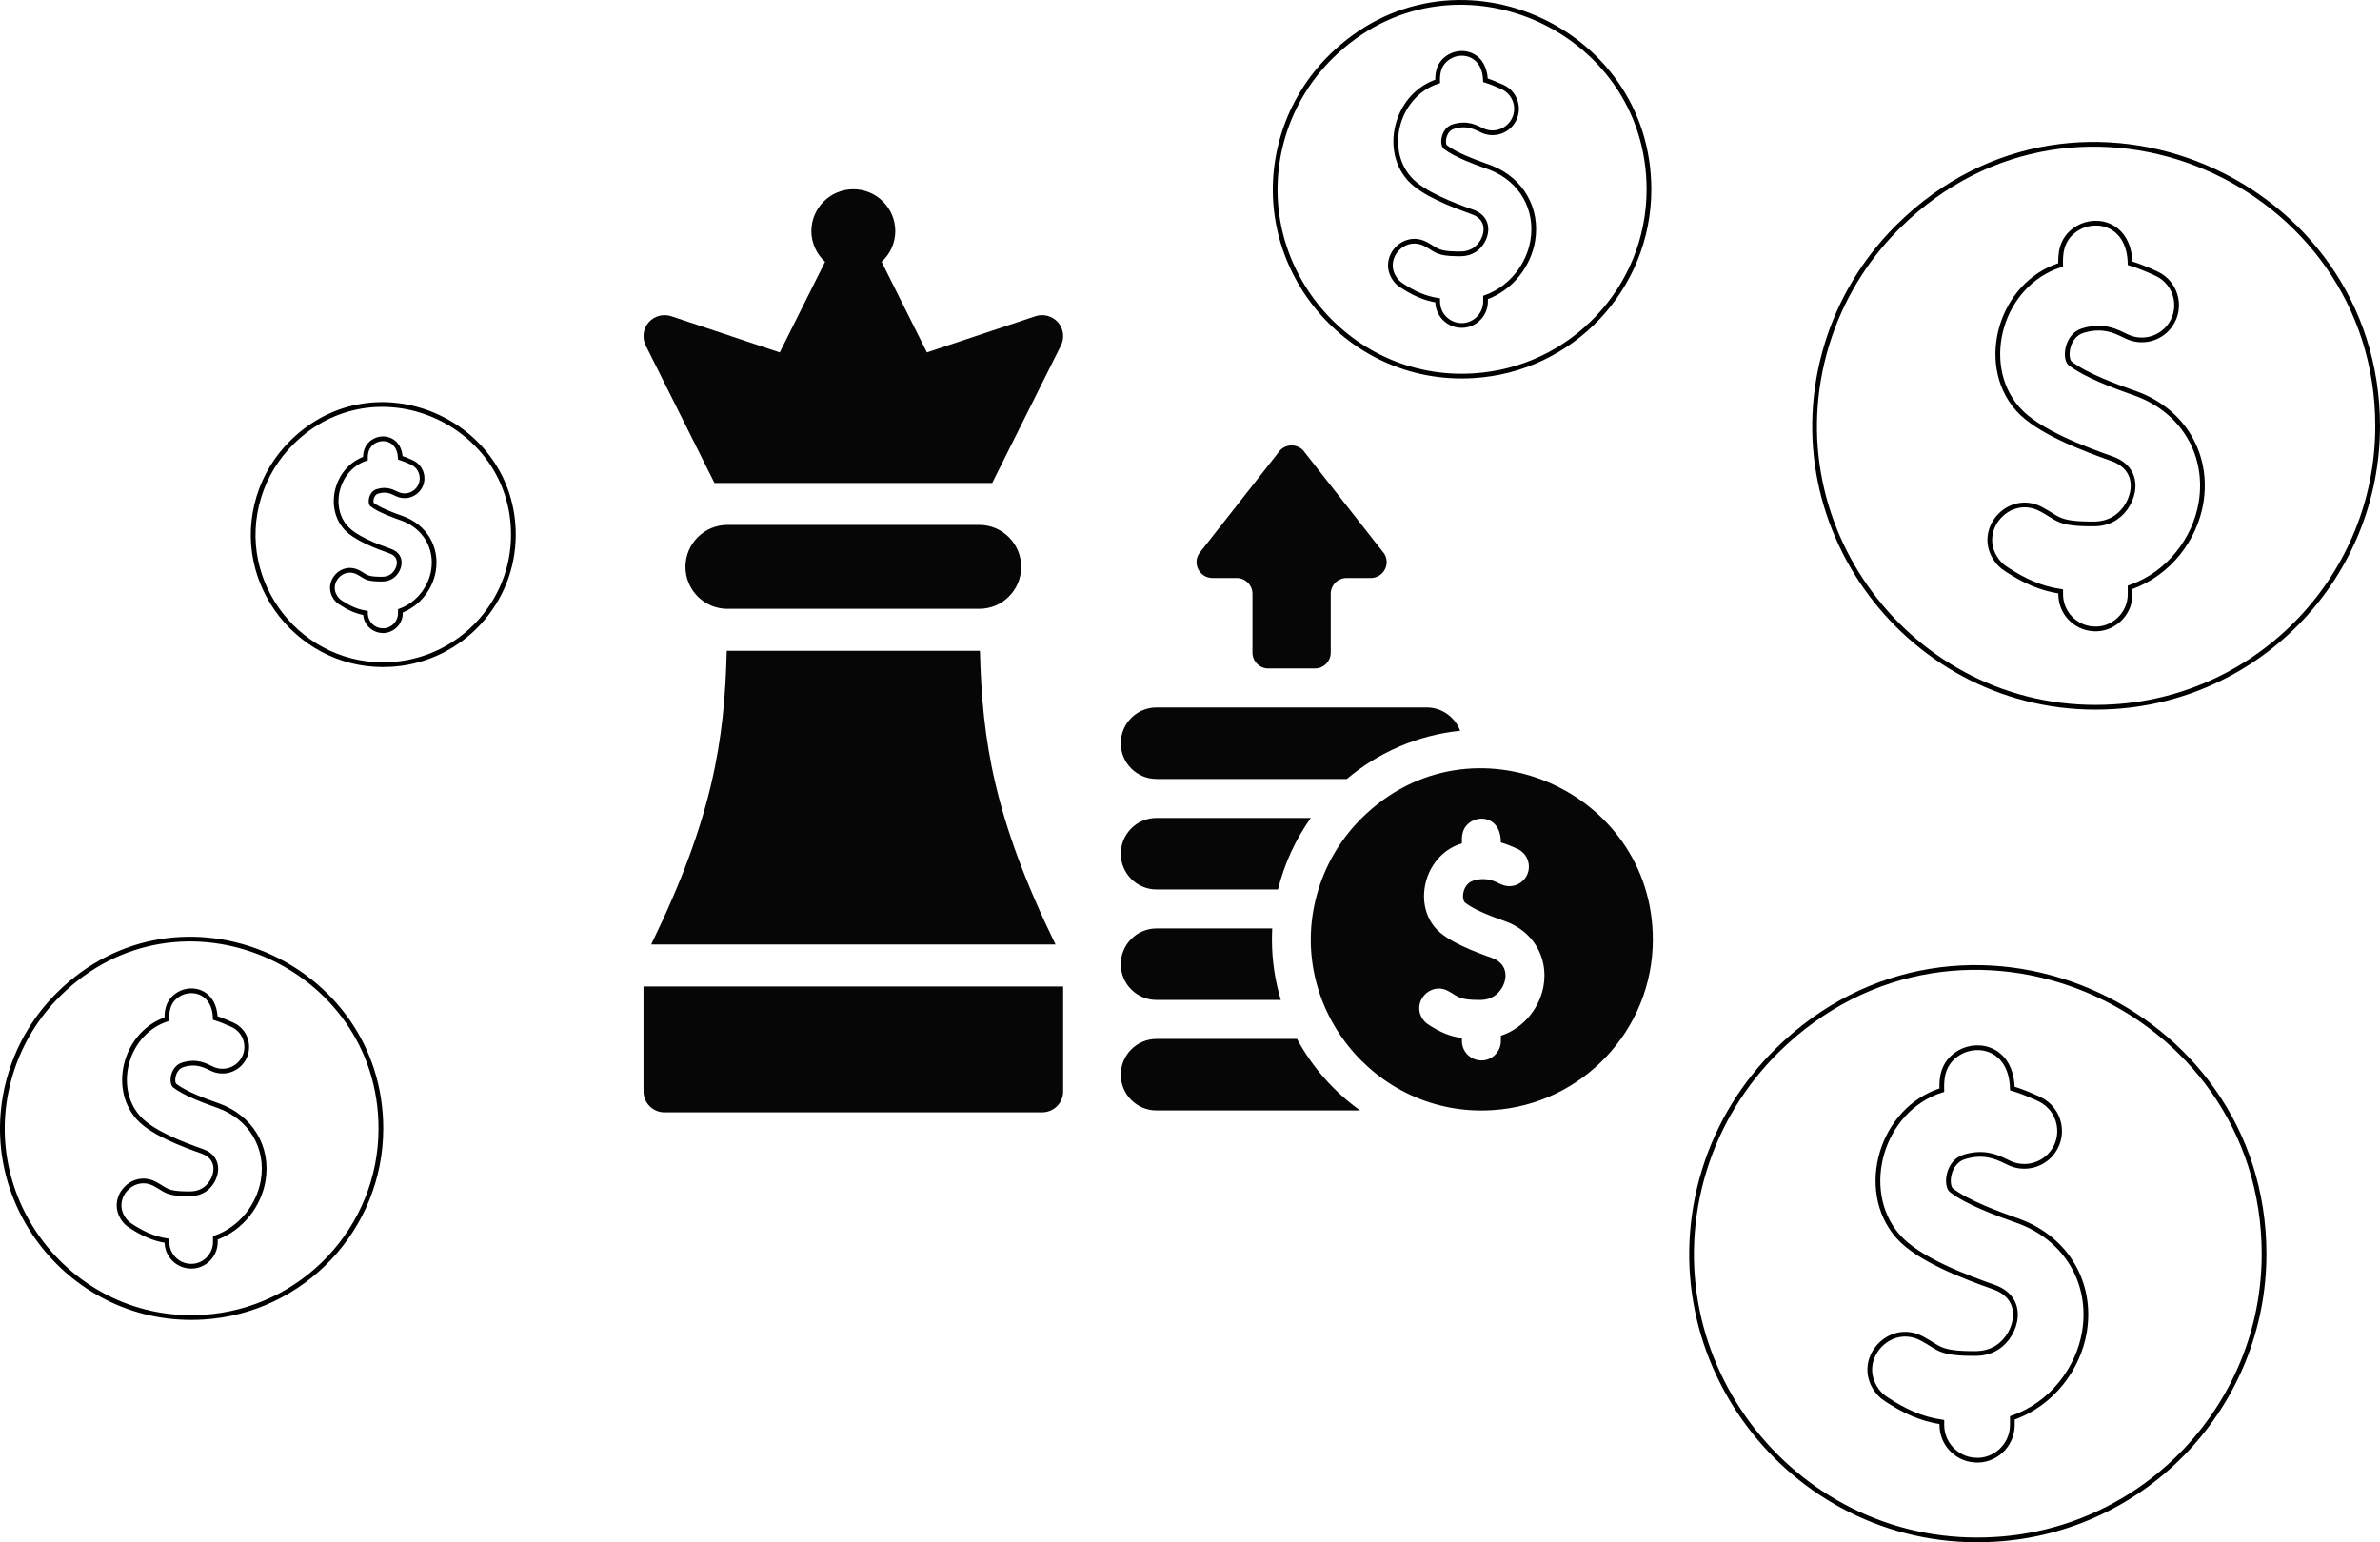
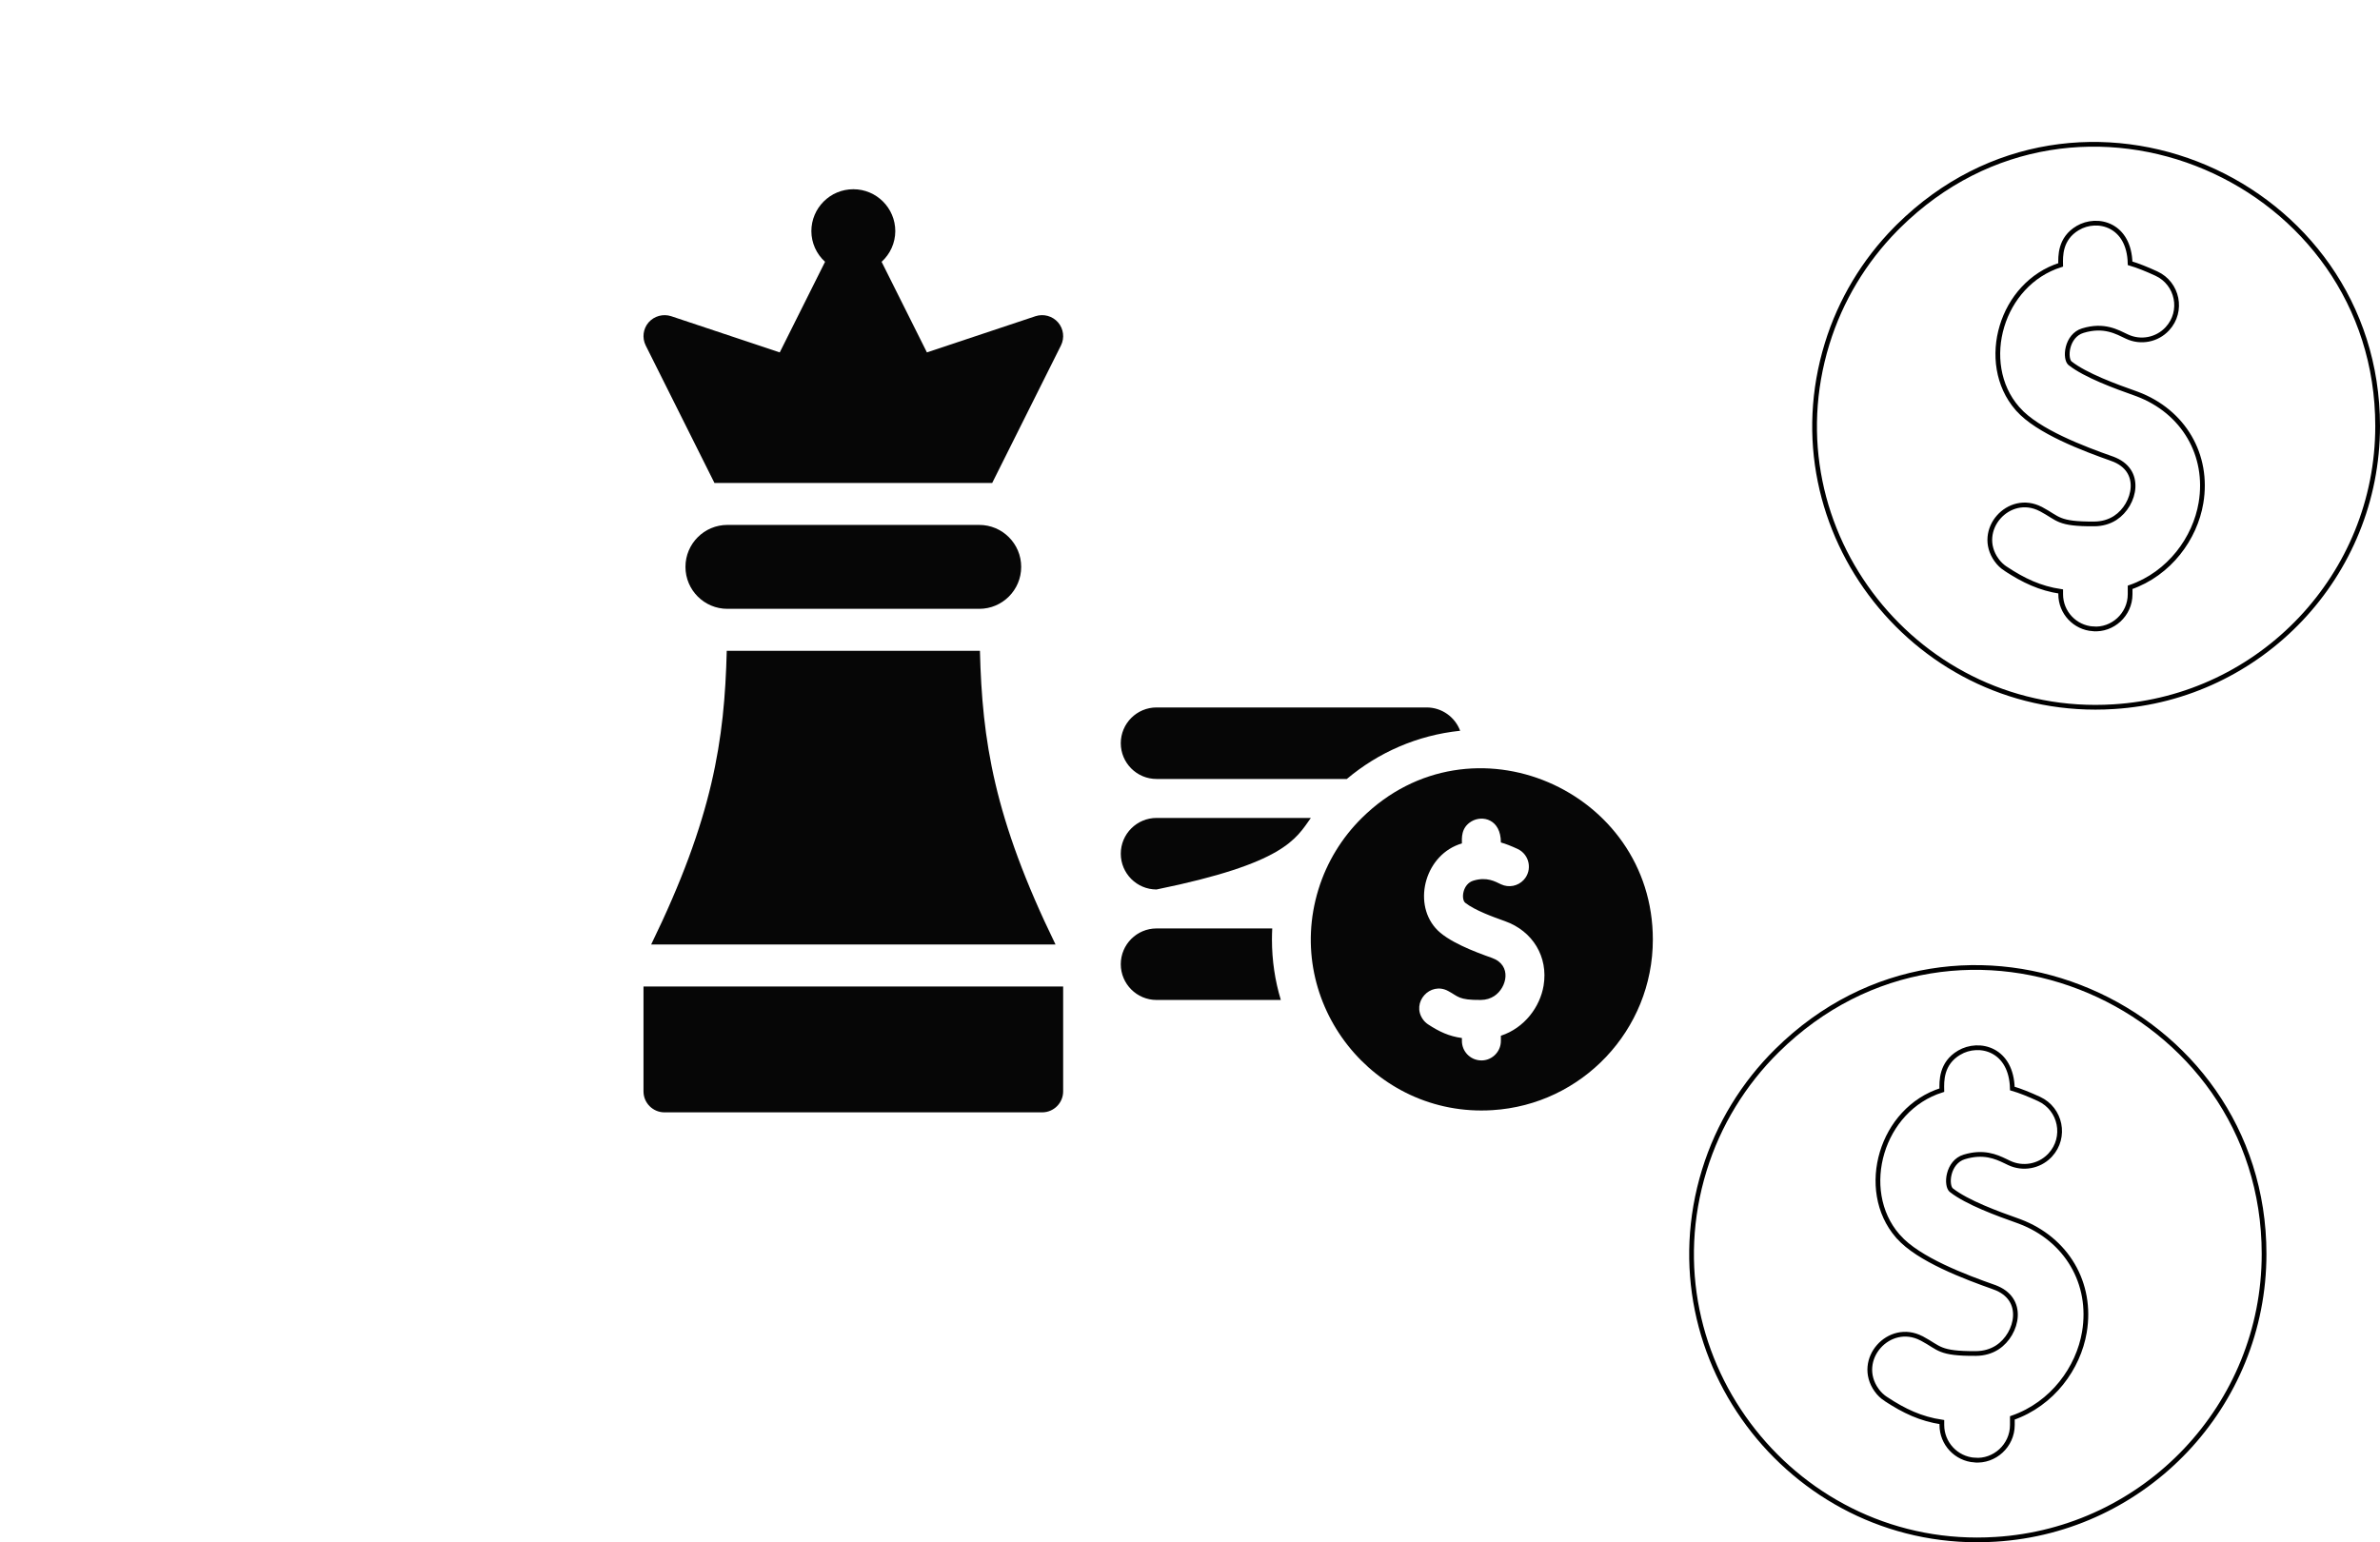
<svg xmlns="http://www.w3.org/2000/svg" width="503" height="326" viewBox="0 0 503 326" fill="none">
  <path d="M206.953 128.694C211.852 128.694 215.822 124.722 215.822 119.824C215.822 114.925 211.852 110.955 206.953 110.955H153.737C148.84 110.955 144.869 114.925 144.869 119.824C144.869 124.722 148.84 128.694 153.737 128.694H206.953Z" fill="#060606" />
  <path d="M136 208.518V230.69C136 233.141 137.986 235.125 140.435 235.125H220.257C222.706 235.125 224.692 233.141 224.692 230.69V208.518H136Z" fill="#060606" />
  <path d="M150.998 102.086H209.696L224.226 73.027C225.027 71.425 224.784 69.495 223.609 68.141C222.429 66.795 220.559 66.281 218.855 66.834L195.898 74.49L186.321 55.337C188.154 53.684 189.203 51.336 189.215 48.87C189.215 43.97 185.245 40 180.347 40C175.448 40 171.478 43.97 171.478 48.87C171.49 51.336 172.541 53.684 174.372 55.337L164.795 74.49L141.838 66.834C140.134 66.287 138.268 66.801 137.083 68.141C135.909 69.495 135.666 71.423 136.469 73.027L150.998 102.086Z" fill="#060606" />
  <path d="M223.081 199.649C210.027 172.855 207.577 156.474 207.103 137.563H153.595C153.121 156.474 150.671 172.855 137.617 199.649H223.081Z" fill="#060606" />
-   <path d="M274.116 219.606H244.43C240.262 219.606 236.871 222.997 236.871 227.167C236.871 231.335 240.262 234.726 244.43 234.726H287.46C281.939 230.783 277.356 225.608 274.116 219.606Z" fill="#060606" />
  <path d="M244.43 211.369H270.695C269.473 207.322 268.82 203.036 268.82 198.599C268.82 197.811 268.842 197.028 268.88 196.251H244.43C240.262 196.251 236.871 199.642 236.871 203.81C236.871 207.978 240.262 211.369 244.43 211.369Z" fill="#060606" />
-   <path d="M244.43 188.014H270.097C271.45 182.501 273.839 177.386 277.043 172.894H244.43C240.262 172.894 236.871 176.285 236.871 180.453C236.871 184.623 240.262 188.014 244.43 188.014Z" fill="#060606" />
+   <path d="M244.43 188.014C271.45 182.501 273.839 177.386 277.043 172.894H244.43C240.262 172.894 236.871 176.285 236.871 180.453C236.871 184.623 240.262 188.014 244.43 188.014Z" fill="#060606" />
  <path d="M244.43 164.657H284.643C291.263 159.08 299.53 155.404 308.596 154.467C307.525 151.593 304.752 149.539 301.51 149.539H244.43C240.262 149.539 236.871 152.93 236.871 157.098C236.871 161.266 240.262 164.657 244.43 164.657Z" fill="#060606" />
  <path d="M287.824 172.893C283.615 177.047 280.419 182.223 278.64 188.013C271.232 212.114 290.357 236.248 315.415 234.659C334.305 233.506 349.319 217.774 349.319 198.598C349.319 167.029 310.914 150.092 287.824 172.893ZM326.228 208.351C325.483 212.779 322.255 217.268 317.203 218.932V220.031C317.203 222.457 315.106 224.337 312.79 224.138C310.654 223.987 308.966 222.208 308.966 220.031V219.413C306.257 219.054 304.158 218.063 301.835 216.541C301.393 216.253 301.025 215.893 300.737 215.487C298.194 211.928 302.241 207.407 306.05 209.471H306.053C308.233 210.625 308.191 211.407 312.95 211.368C314.075 211.36 315.031 211.044 315.8 210.542V210.539C318.47 208.796 319.633 204.007 315.297 202.472C311.802 201.241 305.763 198.978 303.364 196.141H303.362C298.51 190.559 301.327 180.51 308.966 178.28C308.966 177.222 308.721 174.97 310.984 173.623C313.306 172.245 317.203 173.155 317.203 178.082C318.152 178.333 319.435 178.845 320.719 179.438C323.265 180.614 323.931 183.928 322.029 185.989C320.807 187.314 318.866 187.692 317.236 186.925C315.982 186.335 314.235 185.283 311.39 186.149C309.077 186.849 308.753 190.116 309.679 190.836C311.684 192.417 315.616 193.847 318.043 194.704C323.957 196.797 327.249 202.28 326.228 208.351Z" fill="#060606" />
-   <path d="M256.238 122.176H261.347C263.201 122.176 264.703 123.677 264.703 125.531V137.947C264.703 139.8 266.204 141.302 268.055 141.302H277.892C279.743 141.302 281.245 139.8 281.245 137.947V125.531C281.245 123.677 282.747 122.176 284.6 122.176H289.71C292.39 122.176 293.987 119.185 292.497 116.956L275.762 95.639C274.433 93.653 271.515 93.653 270.186 95.639L253.451 116.956C251.96 119.185 253.558 122.176 256.238 122.176Z" fill="#060606" />
  <path d="M401.273 47.779C439.276 10.28 502.5 38.127 502.5 90.061C502.5 121.601 477.786 147.481 446.691 149.378H446.69C405.443 151.991 373.961 112.292 386.154 72.65C388.991 63.424 394.018 55.146 400.629 48.425L401.273 47.779ZM446.208 47.969C443.941 46.766 441.174 46.981 439.111 48.205H439.11C435.34 50.448 435.475 54.142 435.51 55.992C429.183 57.983 424.866 63.132 423.111 68.942C421.324 74.861 422.176 81.53 426.337 86.312L426.486 86.484H426.49C428.575 88.851 432.076 90.943 435.724 92.686C439.478 94.479 443.455 95.935 446.359 96.957V96.958C448.072 97.564 449.206 98.477 449.899 99.522C450.594 100.568 450.869 101.781 450.805 103.022C450.676 105.525 449.171 108.089 447.087 109.448L446.885 109.579C445.725 110.286 444.302 110.731 442.626 110.743H442.625C438.693 110.775 436.814 110.465 435.482 109.945C434.816 109.685 434.27 109.366 433.65 108.979C433.033 108.595 432.339 108.143 431.414 107.654L431.305 107.596H431.297C424.552 104.078 417.442 112.057 421.949 118.363V118.364C422.464 119.089 423.12 119.729 423.907 120.242V120.241C427.677 122.71 431.13 124.363 435.517 125.018V125.611C435.517 129.488 438.525 132.655 442.33 132.924V132.923C446.463 133.273 450.189 129.925 450.189 125.611V124.147C458.573 121.235 463.918 113.727 465.163 106.32C466.873 96.166 461.463 86.972 451.718 83.302L451.25 83.131C449.237 82.42 446.612 81.476 444.077 80.385C441.534 79.29 439.12 78.062 437.51 76.793L437.508 76.791L437.419 76.711C437.216 76.499 437.035 76.113 436.95 75.555C436.856 74.934 436.892 74.177 437.088 73.41C437.482 71.87 438.484 70.405 440.185 69.891L440.186 69.89C444.702 68.516 447.433 70.164 449.531 71.15C452.435 72.515 455.892 71.843 458.068 69.485C461.456 65.815 460.269 59.917 455.735 57.825C453.755 56.911 451.754 56.106 450.185 55.652C450.087 51.646 448.436 49.151 446.208 47.969Z" stroke="black" />
-   <path d="M12.448 210.116C37.995 184.908 80.5 203.626 80.5 238.541C80.5 259.744 63.886 277.143 42.981 278.418H42.98C15.252 280.175 -5.913 253.486 2.284 226.837C4.253 220.435 7.79 214.711 12.448 210.117V210.116ZM42.741 209.985C41.156 209.145 39.229 209.296 37.792 210.148H37.791C35.243 211.664 35.254 214.142 35.279 215.426C31.013 216.814 28.106 220.309 26.919 224.239C25.7 228.277 26.278 232.84 29.13 236.118L29.279 236.29H29.286C30.722 237.89 33.083 239.296 35.519 240.46C38.061 241.675 40.753 242.659 42.714 243.35C43.842 243.749 44.576 244.345 45.022 245.017C45.468 245.69 45.647 246.474 45.605 247.282C45.521 248.919 44.534 250.602 43.17 251.492L43.105 251.533C42.336 252.02 41.382 252.331 40.246 252.339L39.316 252.337C37.292 252.307 36.245 252.108 35.484 251.812C35.049 251.641 34.691 251.432 34.274 251.173C33.86 250.915 33.386 250.606 32.756 250.272L32.645 250.215H32.64C28.023 247.847 23.176 253.181 26.017 257.533L26.159 257.741C26.518 258.246 26.975 258.692 27.523 259.049C30.04 260.697 32.36 261.817 35.286 262.277V262.538C35.286 265.241 37.383 267.447 40.036 267.635C42.92 267.878 45.516 265.544 45.516 262.538V261.662C51.173 259.648 54.776 254.562 55.62 249.543C56.806 242.5 52.972 236.131 46.123 233.71C44.765 233.23 42.996 232.595 41.291 231.86C39.577 231.122 37.964 230.301 36.895 229.458L36.893 229.456L36.849 229.416C36.745 229.308 36.632 229.087 36.577 228.726C36.517 228.33 36.539 227.84 36.667 227.342C36.924 226.338 37.57 225.407 38.647 225.081H38.648C41.629 224.174 43.419 225.256 44.84 225.924C46.864 226.875 49.273 226.406 50.79 224.763C53.152 222.204 52.324 218.093 49.164 216.635C47.87 216.038 46.559 215.505 45.505 215.19C45.408 212.51 44.285 210.804 42.741 209.985Z" stroke="black" />
-   <path d="M61.715 93.487C79.276 76.159 108.5 89.023 108.5 113.028C108.5 127.378 97.432 139.193 83.378 140.395L82.706 140.443H82.705C63.642 141.651 49.092 123.303 54.727 104.982C56.08 100.581 58.512 96.646 61.715 93.487ZM82.622 93.15C81.546 92.58 80.257 92.641 79.247 93.157L79.049 93.267C77.284 94.317 77.221 96.016 77.235 96.936C74.289 97.937 72.286 100.372 71.463 103.097C70.608 105.929 71.01 109.141 73.022 111.454L73.172 111.626H73.178C74.196 112.736 75.828 113.7 77.489 114.494C79.254 115.338 81.122 116.02 82.478 116.498V116.499C83.232 116.765 83.71 117.159 83.997 117.591C84.285 118.025 84.403 118.533 84.376 119.063C84.32 120.145 83.664 121.264 82.762 121.853L82.714 121.883C82.207 122.202 81.578 122.408 80.823 122.413L80.184 122.411C78.792 122.39 78.09 122.255 77.589 122.06C77.302 121.947 77.064 121.809 76.777 121.631C76.493 121.454 76.16 121.237 75.718 121.003L75.608 120.944H75.603C72.283 119.279 68.813 123.11 70.857 126.242L70.96 126.393C71.219 126.756 71.549 127.078 71.943 127.335V127.336C73.657 128.458 75.25 129.235 77.241 129.57V129.619C77.241 131.569 78.755 133.162 80.669 133.297V133.296C82.752 133.47 84.622 131.787 84.622 129.619V129.123C88.533 127.685 91.019 124.149 91.606 120.66C92.438 115.714 89.742 111.241 84.939 109.543C84 109.212 82.782 108.774 81.608 108.269C80.426 107.759 79.326 107.197 78.603 106.627L78.601 106.625L78.567 106.589C78.527 106.534 78.471 106.42 78.44 106.219C78.402 105.968 78.416 105.651 78.5 105.324C78.669 104.664 79.087 104.076 79.764 103.871L79.765 103.87C81.762 103.263 82.947 103.981 83.935 104.445C85.395 105.132 87.133 104.793 88.228 103.607C89.932 101.761 89.334 98.795 87.055 97.743C86.201 97.349 85.331 96.993 84.611 96.769C84.516 94.935 83.726 93.736 82.622 93.15Z" stroke="black" />
-   <path d="M281.299 11.972C306.526 -12.921 348.5 5.562 348.5 40.04C348.5 60.978 332.094 78.159 311.451 79.419H311.449C284.067 81.153 263.167 54.798 271.262 28.482C273.206 22.16 276.699 16.509 281.299 11.972ZM311.217 11.832C309.649 11.001 307.743 11.151 306.322 11.993H306.321C303.805 13.49 303.812 15.937 303.837 17.206C299.623 18.579 296.753 22.032 295.581 25.914C294.377 29.904 294.948 34.412 297.766 37.651L297.915 37.823H297.922C299.341 39.404 301.672 40.792 304.077 41.941C306.588 43.141 309.247 44.113 311.184 44.795V44.796C312.297 45.19 313.022 45.779 313.461 46.44C313.901 47.104 314.078 47.876 314.037 48.673C313.954 50.287 312.98 51.948 311.634 52.826L311.584 52.858C310.823 53.343 309.876 53.654 308.749 53.662L307.831 53.659C305.832 53.629 304.799 53.434 304.049 53.142C303.619 52.974 303.266 52.768 302.854 52.512C302.446 52.257 301.977 51.951 301.354 51.622L301.244 51.563H301.237C296.6 49.188 291.731 54.667 294.83 59.005V59.006C295.185 59.505 295.638 59.946 296.18 60.3V60.301C298.665 61.928 300.955 63.034 303.845 63.489V63.741C303.845 66.413 305.918 68.596 308.541 68.781C311.393 69.022 313.959 66.714 313.959 63.741V62.881C319.547 60.89 323.106 55.867 323.939 50.908C325.075 44.166 321.555 38.05 315.182 35.499L314.556 35.264L313.48 34.88C312.345 34.47 311.047 33.981 309.784 33.438C308.091 32.709 306.499 31.896 305.443 31.064L305.44 31.062L305.398 31.023C305.298 30.918 305.186 30.701 305.132 30.345C305.072 29.955 305.095 29.473 305.221 28.981C305.458 28.053 306.033 27.189 306.978 26.82L307.172 26.753C310.114 25.858 311.879 26.925 313.283 27.585C315.285 28.526 317.668 28.062 319.168 26.436C321.504 23.906 320.684 19.841 317.56 18.399C316.284 17.811 314.99 17.285 313.949 16.974C313.852 14.327 312.743 12.641 311.217 11.832Z" stroke="black" />
  <path d="M375.572 222.069C414.214 183.94 478.5 212.256 478.5 265.062C478.5 297.132 453.371 323.447 421.754 325.376H421.752C379.812 328.033 347.801 287.667 360.199 247.359C363.177 237.675 368.527 229.018 375.572 222.069ZM421.257 222.275C418.955 221.055 416.146 221.273 414.051 222.516H414.05C410.217 224.796 410.358 228.553 410.394 230.432C403.96 232.453 399.571 237.687 397.787 243.595C395.971 249.61 396.838 256.387 401.065 261.246L401.215 261.418H401.22C403.338 263.824 406.897 265.95 410.605 267.723C414.422 269.546 418.465 271.026 421.418 272.065V272.066C423.161 272.683 424.316 273.612 425.021 274.676C425.728 275.741 426.008 276.976 425.943 278.24C425.812 280.787 424.281 283.397 422.159 284.78L421.954 284.914C420.774 285.633 419.324 286.084 417.619 286.097C413.621 286.129 411.708 285.814 410.354 285.285C409.675 285.02 409.121 284.695 408.49 284.303C407.862 283.912 407.157 283.452 406.217 282.955L406.107 282.897H406.099C399.248 279.324 392.028 287.427 396.605 293.831V293.832C397.128 294.568 397.794 295.218 398.594 295.739V295.738C402.428 298.249 405.939 299.93 410.4 300.594V301.205C410.4 305.142 413.455 308.358 417.319 308.631V308.63C421.517 308.986 425.301 305.586 425.301 301.205V299.71C433.824 296.751 439.258 289.12 440.524 281.591C442.262 271.271 436.764 261.928 426.859 258.198L426.385 258.024C424.338 257.302 421.669 256.342 419.092 255.232C416.506 254.119 414.051 252.87 412.413 251.579L412.411 251.577L412.32 251.495C412.112 251.278 411.928 250.884 411.841 250.315C411.744 249.683 411.782 248.912 411.981 248.132C412.383 246.564 413.403 245.071 415.136 244.547H415.137C419.157 243.324 421.788 244.455 423.812 245.429L424.644 245.829C427.5 247.172 430.884 246.573 433.102 244.357L433.312 244.138C436.753 240.411 435.548 234.422 430.943 232.297C428.927 231.367 426.892 230.546 425.296 230.086C425.198 226.012 423.52 223.476 421.257 222.275Z" stroke="black" />
</svg>